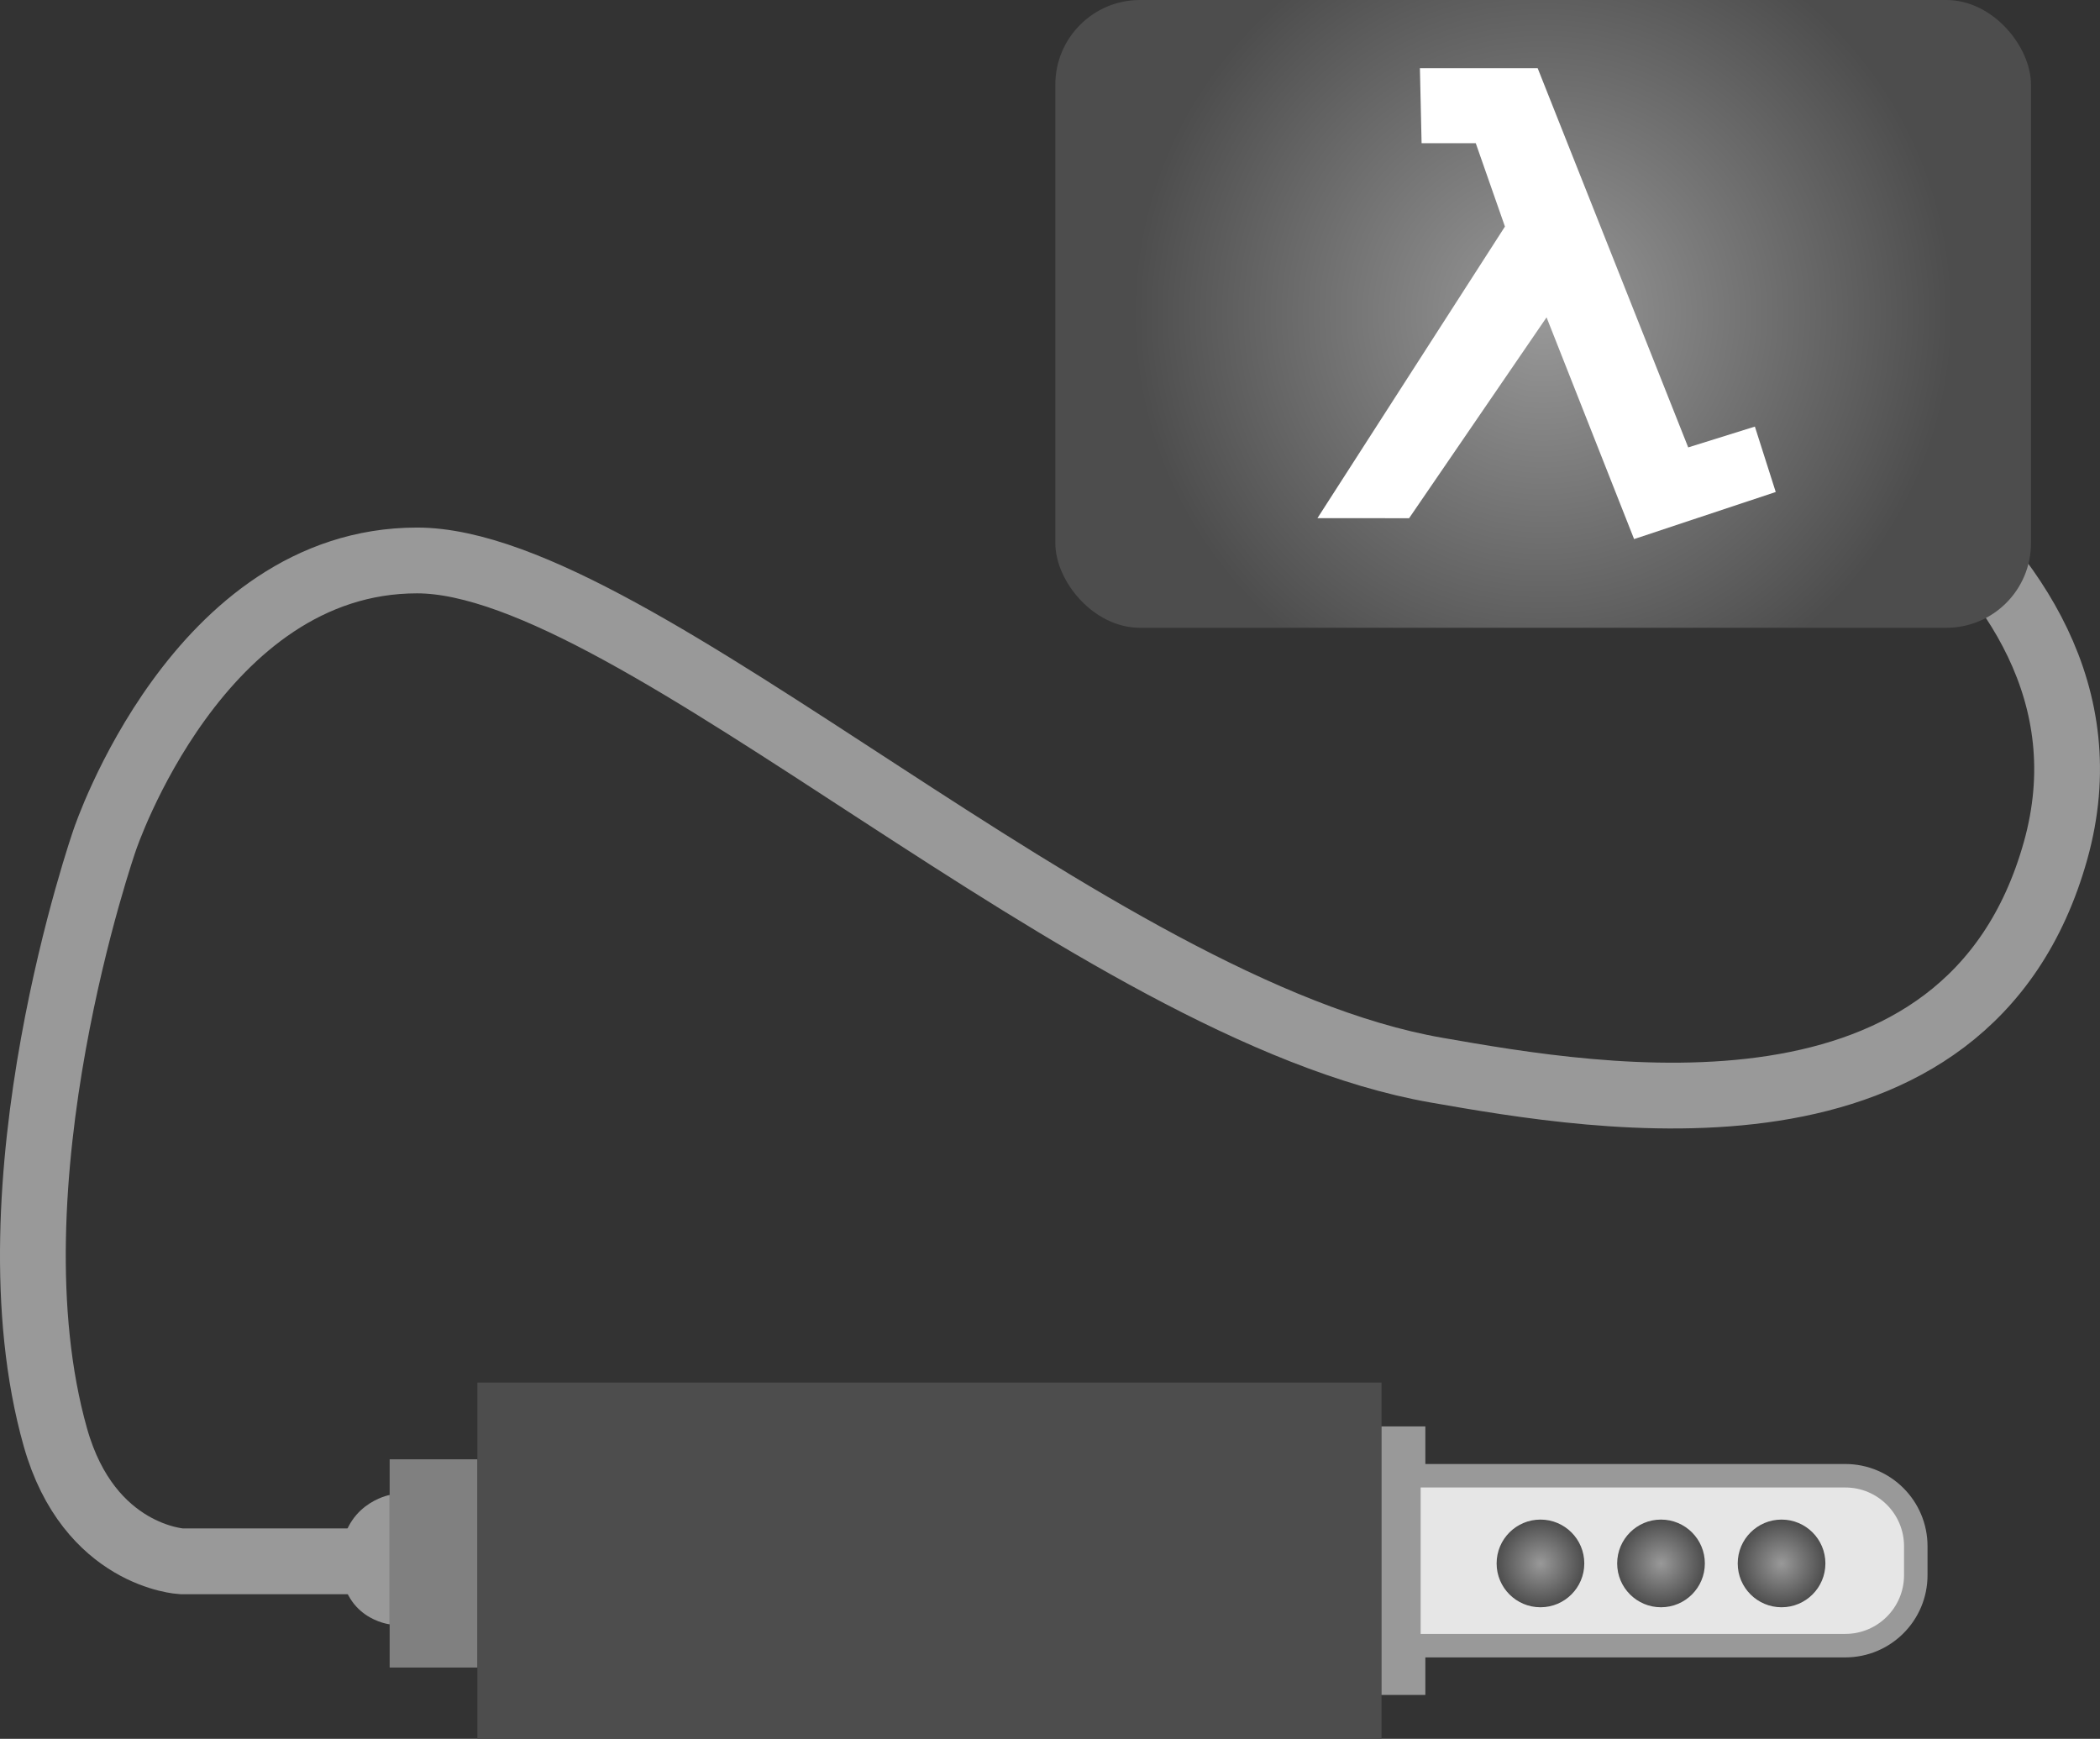
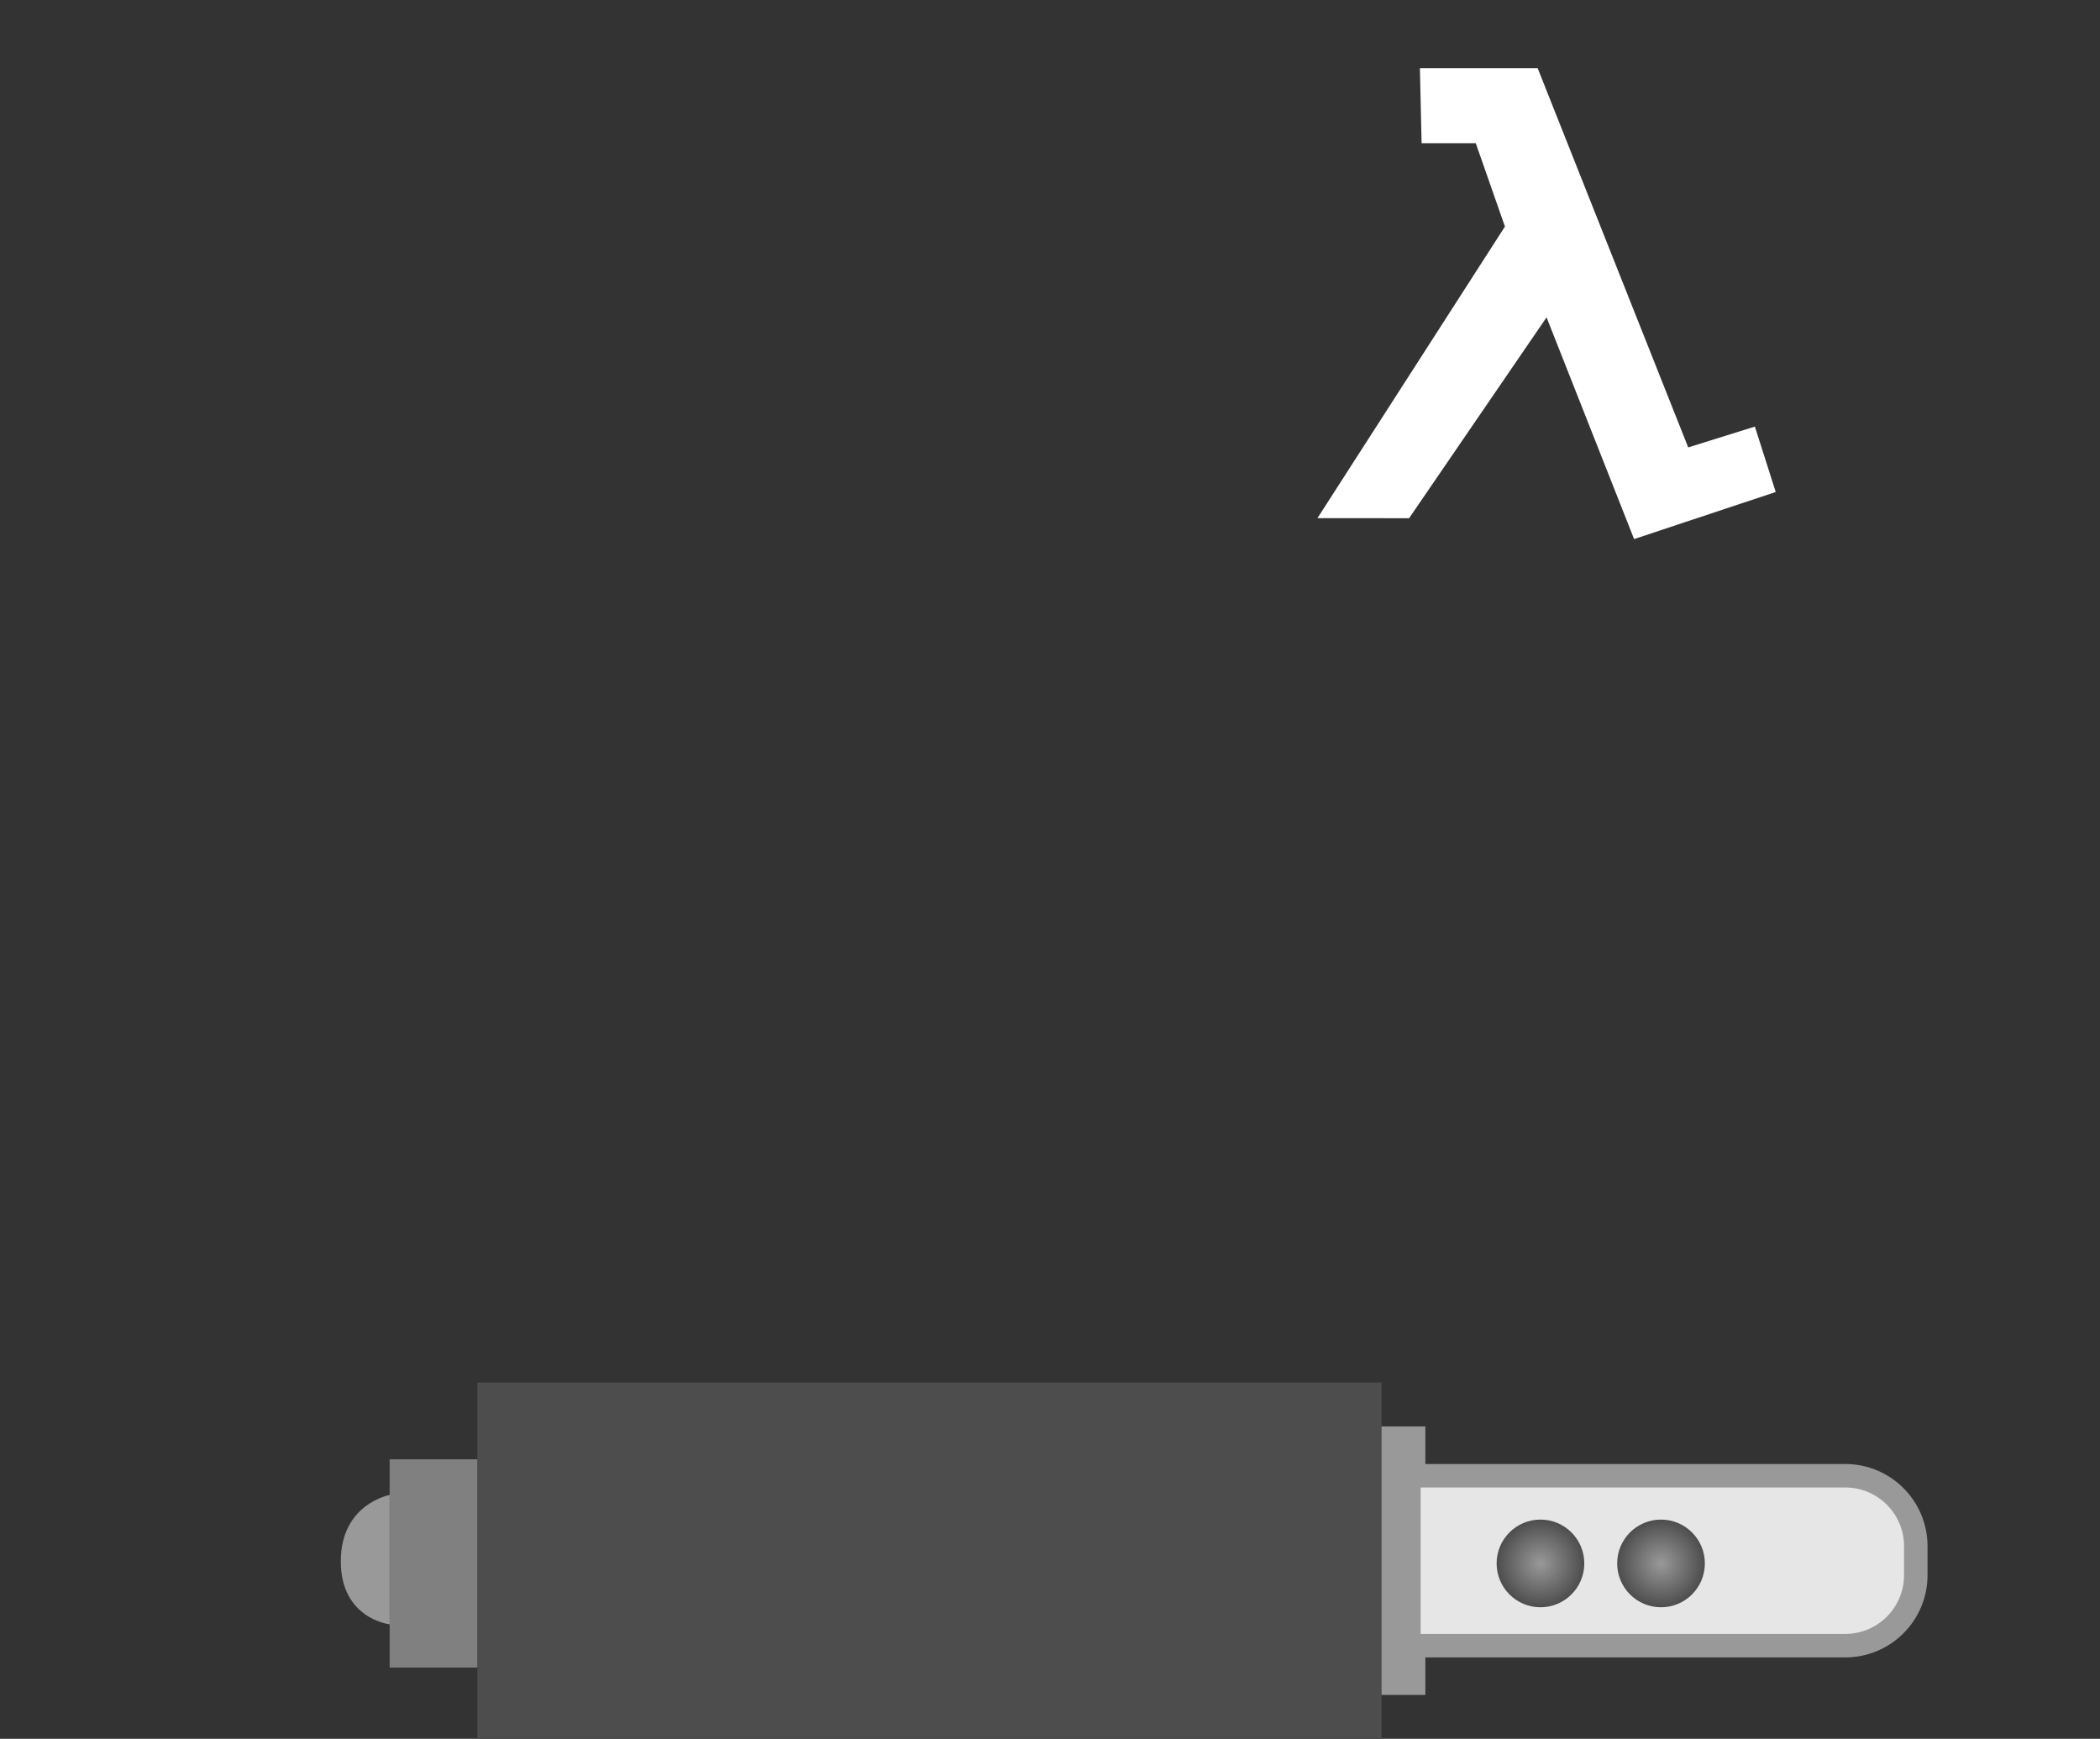
<svg xmlns="http://www.w3.org/2000/svg" xmlns:xlink="http://www.w3.org/1999/xlink" viewBox="0 0 446.99 370.07">
  <rect x="0" y="0" width="446.99" height="370.07" fill="#333333" stroke="none" />
  <defs>
    <style>.cls-1{fill:#e6e6e6;stroke-width:5px;}.cls-1,.cls-2{stroke:#999;stroke-miterlimit:10;}.cls-3{fill:#4d4d4d;}.cls-3,.cls-4,.cls-5,.cls-6,.cls-7,.cls-8,.cls-9,.cls-10{stroke-width:0px;}.cls-4{fill:#999;}.cls-5{fill:gray;}.cls-6{fill:url(#Degradado_sin_nombre_4);}.cls-7{fill:url(#Degradado_sin_nombre_4-3);}.cls-8{fill:url(#Degradado_sin_nombre_4-2);}.cls-9{fill:url(#Degradado_sin_nombre_4-4);}.cls-2{fill:none;stroke-width:14px;}.cls-10{fill:#fff;}</style>
    <radialGradient id="Degradado_sin_nombre_4" cx="327.89" cy="332.74" fx="327.89" fy="332.74" r="9.33" gradientUnits="userSpaceOnUse">
      <stop offset="0" stop-color="#999" />
      <stop offset="1" stop-color="#4d4d4d" />
    </radialGradient>
    <radialGradient id="Degradado_sin_nombre_4-2" cx="353.55" fx="353.55" r="9.33" xlink:href="#Degradado_sin_nombre_4" />
    <radialGradient id="Degradado_sin_nombre_4-3" cx="379.21" fx="379.21" r="9.33" xlink:href="#Degradado_sin_nombre_4" />
    <radialGradient id="Degradado_sin_nombre_4-4" cx="328.47" cy="66.8" fx="328.47" fy="66.8" r="87.31" xlink:href="#Degradado_sin_nombre_4" />
  </defs>
  <g id="Capa_1">
    <rect class="cls-3" x="101.61" y="294.25" width="192.45" height="75.82" />
  </g>
  <g id="Capa_2">
    <rect class="cls-5" x="82.94" y="310.58" width="18.66" height="44.32" />
  </g>
  <g id="Capa_3">
    <path class="cls-4" d="M82.94,318.17s-10.4,1.87-10.4,14.12,10.4,13.41,10.4,13.41v-27.53Z" />
  </g>
  <g id="Capa_4">
    <rect class="cls-4" x="294.06" y="303.58" width="9.33" height="57.15" />
    <path class="cls-1" d="M299.89,314.08h92.89c8.28,0,15,6.72,15,15v6.16c0,8.28-6.72,15-15,15h-92.89v-36.16h0Z" />
  </g>
  <g id="Capa_5">
    <circle class="cls-6" cx="327.89" cy="332.74" r="9.33" />
    <circle class="cls-8" cx="353.55" cy="332.74" r="9.33" />
-     <circle class="cls-7" cx="379.21" cy="332.74" r="9.33" />
  </g>
  <g id="Capa_6">
-     <path class="cls-2" d="M77.54,332.29h-38.93s-19.67-1.05-26.82-26.38c-15.16-53.65,10.5-127.14,10.5-127.14,0,0,19.83-59.49,66.48-59.49s143.47,95.64,216.95,108.47c34.47,6.02,113.14,19.83,131.8-46.66,18.66-66.48-74.65-103.81-74.65-103.81" />
-   </g>
+     </g>
  <g id="Capa_8">
-     <rect class="cls-9" x="224.63" width="207.67" height="133.61" rx="18.02" ry="18.02" />
-   </g>
+     </g>
  <g id="Capa_9">
    <polygon class="cls-10" points="302.23 14.52 327.3 14.52 359.34 95.22 373.53 90.79 377.97 104.71 347.82 114.73 329.19 67.54 299.93 110.29 280.42 110.28 320.33 48.22 314.12 30.48 302.59 30.48 302.23 14.52" />
  </g>
</svg>